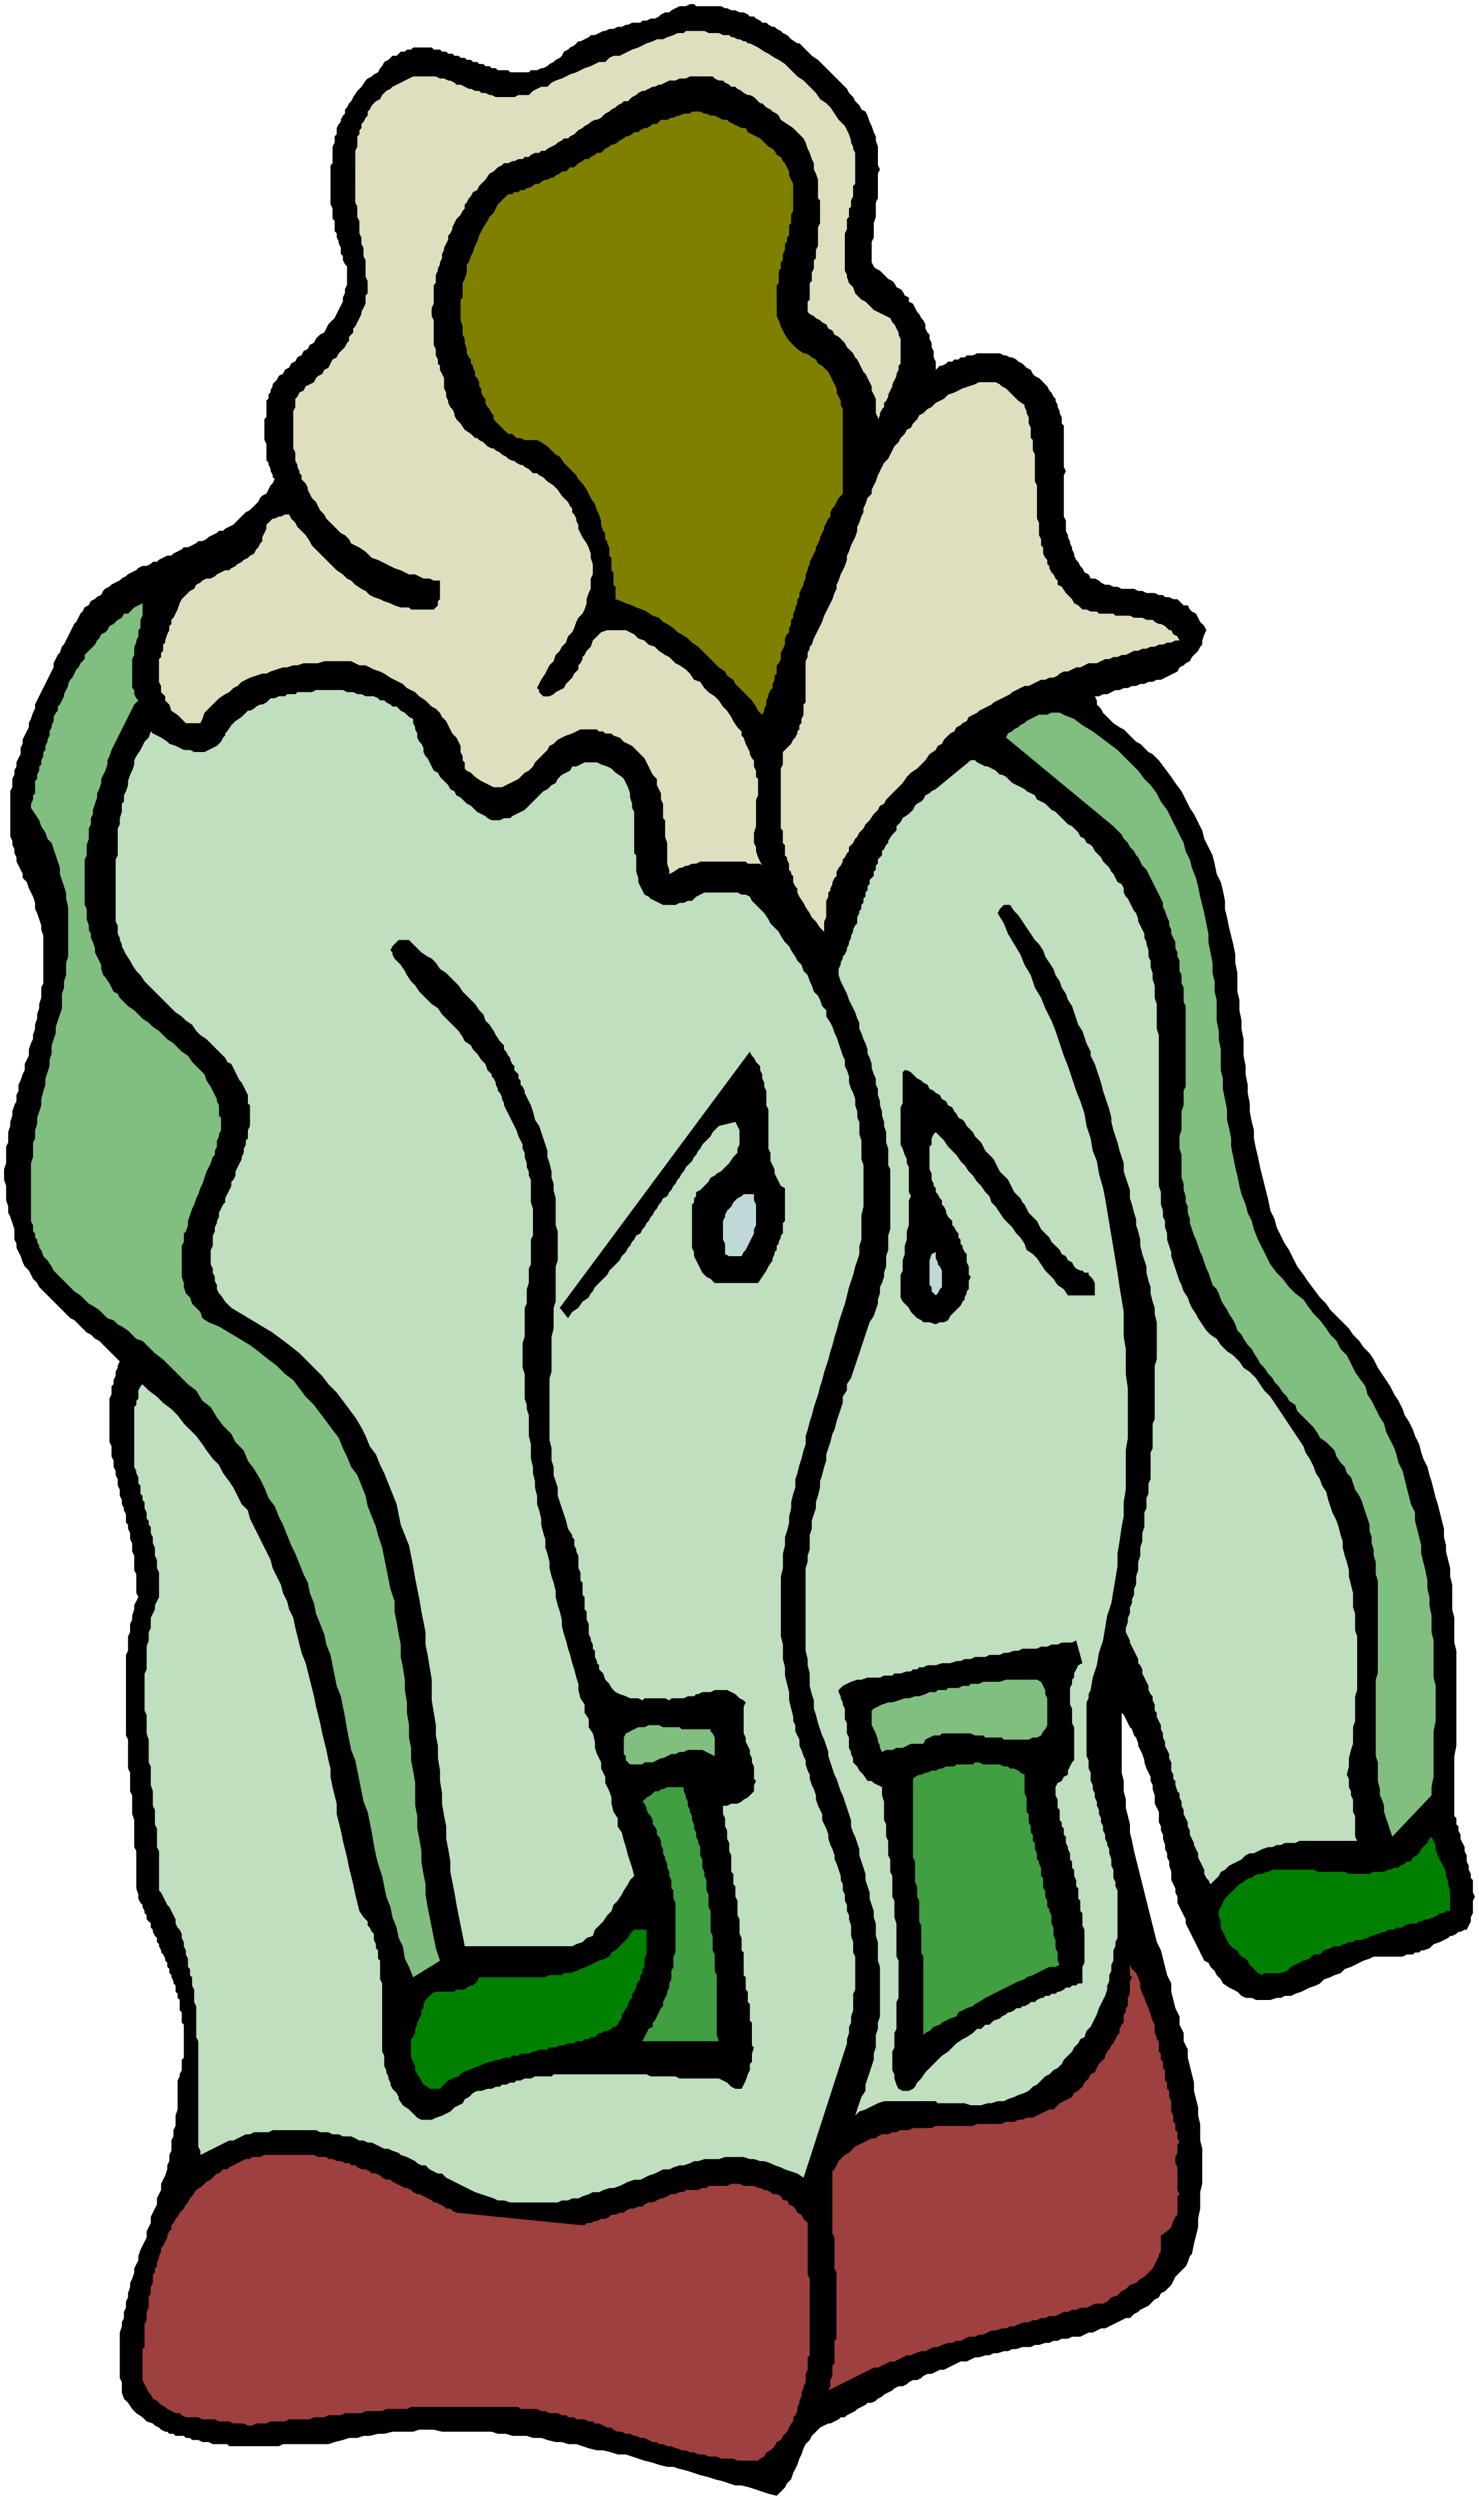
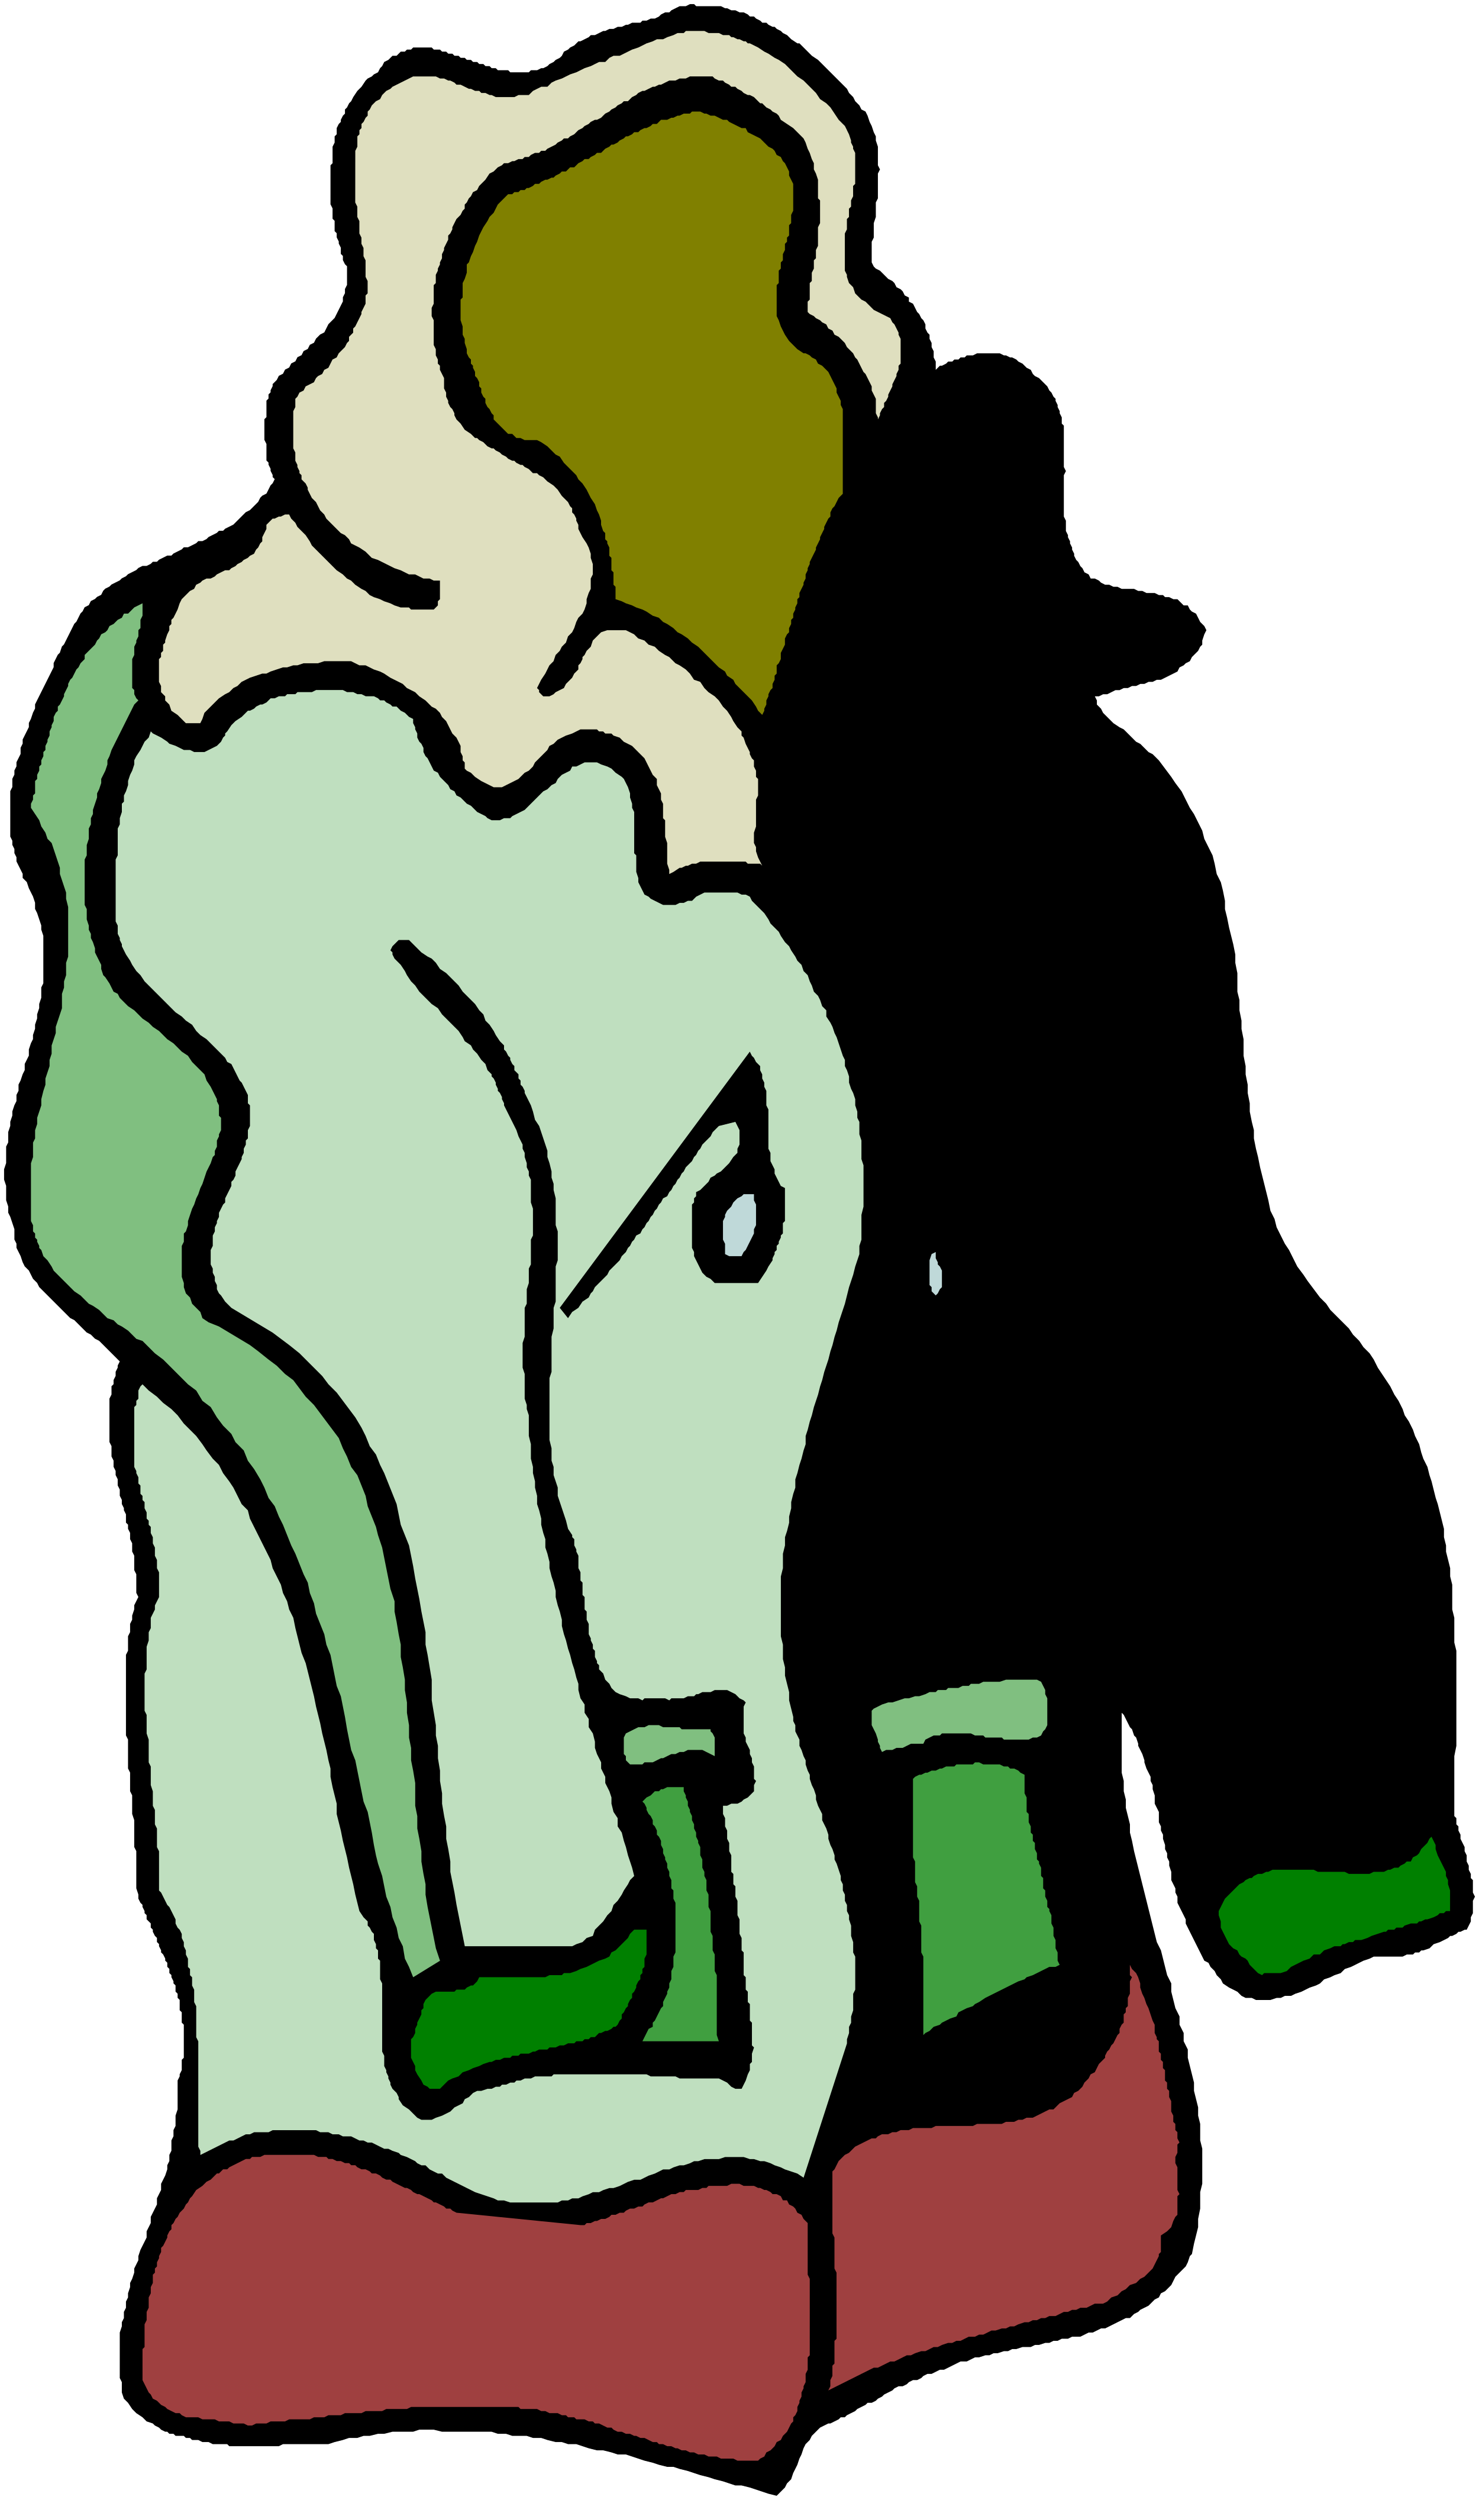
<svg xmlns="http://www.w3.org/2000/svg" width="238.667" height="403.333" fill-rule="evenodd" stroke-linecap="round" preserveAspectRatio="none" viewBox="0 0 716 1210">
  <style>.brush1{fill:#000}.pen1{stroke:none}.brush2{fill:#dfdfbf}.brush4{fill:#80bf80}.brush5{fill:#bfdfbf}</style>
  <path d="m419 54 1 2 1 3 1 2 1 3 1 2v2l1 3v9l1 2-1 2v12l-1 2v7l-1 3v7l-1 2v10l1 2 1 1 2 1 1 1 2 2 1 1 2 1 1 1 1 2 2 1 1 1 1 2 2 1v2l2 1 1 2 1 2 1 1 1 2 1 1 1 2v2l1 2 1 1v2l1 2v2l1 2v3l1 2v4l1-1 1-1h1l2-1 1-1h2l1-1h2l1-1h2l1-1h3l2-1h11l2 1h1l2 1h1l2 1 1 1 2 1 1 1 1 1 2 1 1 2 1 1 2 1 1 1 1 1 1 1 1 1 1 2 1 1 1 2 1 1v1l1 2v1l1 2v1l1 2v3l1 1v20l1 2-1 2v20l1 2v5l1 2v1l1 2v1l1 2v1l1 2v1l1 2 1 1 1 2 1 1 1 2 2 1 1 2h2l2 1 1 1 2 1h2l2 1h2l2 1h6l2 1h2l2 1h4l2 1h2l1 1h2l2 1h2l1 1 2 2h2l1 2 1 1 2 1 1 2 1 2 2 2 1 2-1 2-1 3v2l-1 1-1 2-2 2-1 1-1 2-2 1-1 1-2 1-1 2-2 1-2 1-2 1-2 1h-2l-2 1h-2l-2 1h-2l-2 1h-2l-2 1h-2l-2 1h-2l-2 1-2 1h-2l-2 1h-2l1 2v2l2 2 1 2 2 2 1 1 2 2 3 2 2 1 2 2 2 2 2 2 2 1 2 2 2 2 2 1 3 3 3 4 3 4 2 3 3 4 2 4 2 4 2 3 2 4 2 4 1 4 2 4 2 4 1 4 1 5 2 4 1 4 1 5v4l1 4 1 5 1 4 1 4 1 5v4l1 5v9l1 4v5l1 5v4l1 5v8l1 5v4l1 5v4l1 5v4l1 5 1 4v4l1 5 1 4 1 5 1 4 1 4 1 4 1 4 1 5 2 4 1 4 2 4 2 4 2 3 2 4 2 4 3 4 2 3 3 4 3 4 3 3 2 3 3 3 3 3 3 3 2 3 3 3 2 3 3 3 2 3 2 4 2 3 2 3 2 3 2 4 2 3 2 4 1 3 2 3 2 4 1 3 2 4 1 4 1 3 2 4 1 4 1 3 1 4 1 4 1 3 1 4 1 4 1 4v4l1 4v3l1 4 1 4v4l1 4v12l1 4v12l1 4v46l-1 5v29l1 1v3l1 1v2l1 2v2l1 2 1 2v2l1 2v3l1 2v2l1 2v2l1 1v6l1 2-1 2v6l-1 2v2l-1 2-1 2h-1l-2 1h-1l-1 1-2 1h-1l-1 1-2 1-2 1-3 1-2 2-3 1h-1l-1 1h-2l-1 1h-3l-2 1h-14l-2 1-3 1-2 1-2 1-2 1-3 1-2 2-3 1-2 1-3 1-2 2-2 1-3 1-2 1-2 1-3 1-2 1h-3l-2 1h-2l-3 1h-7l-2-1h-3l-2-1-2-2-2-1-2-1-3-2-1-2-2-2-1-2-2-2-1-2-2-1-1-2-1-2-1-2-1-2-1-2-1-2-1-2-1-2-1-2v-2l-1-2-1-2-1-2-1-2v-3l-1-2v-2l-1-2-1-2v-4l-1-3v-2l-1-2v-2l-1-2v-2l-1-3v-2l-1-2v-2l-1-2v-5l-1-2-1-2v-4l-1-3v-2l-1-2v-2l-1-2-1-2-1-3v-1l-1-3-1-2-1-2v-1l-1-3-1-1-1-3-1-1-1-2-1-2-1-2-1-1v29l1 4v5l1 4v4l1 4 1 4v4l1 4 1 5 1 4 1 4 1 4 1 4 1 4 1 4 1 4 1 4 1 4 1 4 1 4 2 4 1 4 1 4 1 4 2 4v4l1 4 1 4 2 4v4l2 4v4l2 4v4l1 4 1 4 1 4v4l1 4 1 4v4l1 4v8l1 4v17l-1 4v8l-1 5v4l-1 4-1 4-1 5-1 1-1 3-1 2-2 2-1 1-2 2-1 2-1 2-2 2-1 1-2 1-1 2-2 1-2 2-1 1-2 1-2 1-1 1-2 1-2 2h-2l-2 1-2 1-2 1-2 1-2 1h-2l-2 1-2 1h-2l-2 1-2 1h-4l-2 1h-3l-2 1h-2l-2 1h-2l-3 1h-2l-2 1h-4l-3 1h-2l-2 1h-2l-3 1h-2l-2 1h-2l-3 1h-2l-2 1-2 1h-3l-2 1-2 1-2 1-2 1h-2l-2 1-2 1h-2l-2 1-1 1-2 1h-2l-2 1-1 1-2 1h-2l-2 1-1 1-2 1-2 1-1 1-2 1-1 1-2 1h-2l-1 1-2 1-2 1-1 1-2 1-2 1-1 1h-2l-1 1-2 1-2 1h-1l-2 1-2 1-2 2-2 2-1 2-2 2-1 2-1 3-1 2-1 3-1 2-1 2-1 3-2 2-1 2-2 2-2 2-4-1-3-1-3-1-3-1-4-1h-3l-3-1-3-1-4-1-3-1-4-1-3-1-3-1-4-1-3-1h-3l-4-1-3-1-4-1-3-1-3-1-3-1h-4l-3-1-4-1h-3l-4-1-3-1-3-1h-4l-3-1h-3l-4-1-3-1h-4l-3-1h-7l-3-1h-4l-3-1h-24l-4-1h-7l-3 1h-10l-4 1h-3l-4 1h-3l-3 1h-4l-3 1-4 1-3 1h-22l-2 1h-24l-1-1h-7l-2-1h-3l-2-1h-3l-1-1h-2l-1-1h-4l-1-1h-2l-1-1h-1l-2-1-1-1-2-1-1-1-3-1-2-2-3-2-2-2-2-3-2-2-1-3v-5l-1-2v-22l1-3v-2l1-2v-3l1-2v-3l1-2v-2l1-3v-2l1-2 1-3v-2l1-2 1-2v-2l1-3 1-2 1-2 1-2v-3l1-2 1-2v-3l1-2 1-2 1-2v-3l1-2 1-2v-3l1-2 1-2 1-3v-2l1-2v-3l1-2v-5l1-2v-3l1-2v-5l1-3v-14l1-2v-1l1-2v-5l1-1v-16l-1-1v-5l-1-1v-5l-1-1v-2l-1-1v-3l-1-1v-1l-1-2v-1l-1-1v-2l-1-1v-2l-1-1v-1l-1-2-1-1v-1l-1-2v-1l-1-1v-2l-1-1-1-2v-1l-1-1v-2l-1-1-1-1v-2l-1-1v-1l-1-2v-1l-1-1-1-2v-2l-1-3v-18l-1-2v-13l-1-3v-9l-1-2v-9l-1-2v-14l-1-2v-39l1-2v-7l1-2v-4l1-2v-2l1-3v-2l1-2 1-2-1-2v-9l-1-2v-7l-1-2v-4l-1-2v-3l-1-2v-2l-1-1v-4l-1-2v-1l-1-2v-2l-1-2v-3l-1-2v-3l-1-2v-2l-1-2v-3l-1-2v-5l-1-2v-21l1-2v-4l1-1v-2l1-2v-2l1-2v-1l1-2-2-2-2-2-2-2-2-2-2-2-2-1-2-2-2-1-2-2-2-2-2-2-2-1-2-2-2-2-2-2-1-1-2-2-2-2-2-2-2-2-1-2-2-2-1-2-1-2-2-2-1-2-1-3-1-2-1-2v-2l-1-2v-5l-1-3-1-3-1-2v-3l-1-3v-7l-1-3v-5l1-3v-8l1-2v-5l1-3v-2l1-3v-2l1-3 1-2v-3l1-2v-3l1-2 1-3 1-2v-3l1-2 1-2v-3l1-3 1-2v-2l1-3v-2l1-3v-2l1-3v-2l1-3v-5l1-2v-23l-1-3v-2l-1-3-1-3-1-2v-3l-1-3-1-2-1-2-1-3-2-2v-2l-1-2-1-2-1-2v-2l-1-2v-2l-1-2v-2l-1-2v-22l1-2v-4l1-2v-2l1-2v-2l1-2 1-2v-3l1-2v-2l1-2 1-2 1-2v-2l1-2 1-3 1-2v-2l1-2 1-2 1-2 1-2 1-2 1-2 1-2 1-2 1-2v-2l1-2 1-2 1-1 1-3 1-1 1-2 1-2 1-2 1-2 1-2 1-1 1-2 1-2 1-1 1-2 2-1 1-2 2-1 1-1 2-1 1-2 1-1 2-1 1-1 2-1 2-1 1-1 2-1 1-1 2-1 2-1 1-1 2-1h2l2-1 1-1h2l1-1 2-1 2-1h2l1-1 2-1 2-1 1-1h2l2-1 2-1 1-1h2l2-1 1-1 2-1 2-1 1-1h2l1-1 2-1 2-1 1-1 1-1 2-2 1-1 1-1 2-1 1-1 2-2 1-1 1-2 1-1 2-1 1-2 1-2 1-1 1-2-1-1v-1l-1-2v-1l-1-2v-1l-1-1v-8l-1-2v-10l1-1v-8l1-1v-2l1-1v-1l1-2v-1l1-1 1-1 1-2 2-1 1-2 2-1 1-2 2-1 1-2 2-1 1-2 2-1 1-2 2-1 1-2 2-2 2-1 1-2 1-2 1-1 2-2 1-2 1-2 1-2 1-2v-2l1-2v-2l1-2v-9l-1-1-1-2v-2l-1-1v-3l-1-2v-1l-1-2v-2l-1-1v-5l-1-1v-5l-1-2V80l1-1v-8l1-2v-3l1-1v-3l1-2 1-1v-1l1-2 1-1v-2l1-1 1-2 1-1 1-2 2-3 2-2 2-3 1-1 2-1 1-1 2-1 1-2 1-1 1-2 2-1 1-1 1-1h2l1-1 1-1h2l1-1h2l1-1h9l1 1h3l1 1h2l1 1h2l1 1h2l1 1h2l1 1h2l1 1h2l1 1h2l1 1h2l1 1h2l1 1h5l1 1h9l1-1h3l2-1h1l2-1 1-1 2-1 1-1 2-1 1-1 1-2 2-1 1-1 2-1 2-2h1l2-1 2-1 1-1h2l2-1 2-1h1l2-1h2l2-1h2l2-1h1l2-1h4l1-1h2l2-1h2l2-1 1-1 2-1h2l1-1 2-1 2-1h3l2-1h2l1 1h12l2 1h1l2 1h2l2 1h2l2 1 1 1h2l1 1 2 1 1 1h2l1 1 2 1h1l1 1 2 1 1 1 2 1 2 2 3 2h1l2 2 1 1 1 1 2 2 3 2 2 2 3 3 2 2 2 2 3 3 2 2 1 2 1 1 1 1 1 2 1 1 1 1 1 2 2 1z" class="pen1 brush1" />
  <path d="m410 63 1 2 1 3v1l1 2v1l1 2v15l-1 1v5l-1 2v3l-1 1v4l-1 1v5l-1 2v18l1 2v1l1 3 2 2 1 3 2 2 1 1 2 1 1 1 2 2 1 1 2 1 2 1 2 1 2 1 1 2 1 1 1 2 1 2v1l1 2v12l-1 1v2l-1 2v1l-1 2-1 2v1l-1 2-1 2v1l-1 2-1 1v2l-1 1-1 2v1l-1 2v1-2l-1-2v-7l-1-2-1-2v-2l-1-2-1-2-1-2-1-1-1-2-1-2-1-2-1-1-1-2-2-2-1-1-1-2-2-2-1-1-2-1-1-2-2-1-1-2-2-1-1-1-2-1-1-1-2-1-1-1v-5l1-1v-8l1-1v-4l1-2v-4l1-1v-4l1-2v-9l1-2V97l-1-1v-9l-1-3-1-2v-3l-1-2-1-3-1-2-1-3-1-2-3-3-2-2-3-2-3-2-1-2-1-1-2-1-1-1-2-1-1-1-1-1h-1l-2-2-1-1-2-1h-1l-2-1-1-1-2-1-1-1h-2l-1-1-2-1-1-1h-2l-2-1-1-1h-11l-2 1h-3l-2 1h-3l-2 1-2 1h-1l-2 1h-1l-2 1-2 1h-1l-2 1-1 1-2 1-1 1-1 1h-2l-1 1-2 1-1 1-2 1-1 1-2 1-1 1-1 1-2 1h-1l-2 1-1 1-2 1-1 1-2 1-1 1-1 1-2 1-1 1h-2l-1 1-2 1-1 1-2 1-2 1-1 1h-2l-1 1h-2l-2 1-1 1h-2l-1 1h-2l-2 1h-1l-2 1h-2l-1 1-2 1-1 1-1 1-2 1-2 3-2 2-1 1-1 2-2 1-1 2-1 1-1 2-1 1v2l-1 1-1 2-1 1-1 1-1 2-1 2v1l-1 2-1 1v2l-1 2-1 2v1l-1 2v2l-1 2v1l-1 2v1l-1 2v4l-1 1v9l-1 2v4l1 2v12l1 2v3l1 2v2l1 1v2l1 2 1 2v5l1 2v2l1 2v1l1 2 1 1 1 2v1l1 2 2 2 2 3 3 2 2 2h1l1 1 2 1 1 1 1 1 2 1h1l1 1 2 1 1 1 2 1 1 1 2 1h1l1 1 2 1h1l1 1 2 1 1 1 1 1h2l1 1 2 1 2 2 3 2 2 2 2 3 1 1 1 1 1 1 1 2 1 1v2l1 1 1 2v1l1 2v2l1 2 1 2 2 3 1 2 1 3v2l1 3v5l-1 2v5l-1 2-1 3v2l-1 3-1 2-2 2-1 2-1 3-1 2-2 2-1 3-2 2-1 2-2 2-1 3-2 2-1 2-1 2-2 3-1 2-1 2 1 1v1l1 1 1 1h3l2-1 1-1 2-1 2-1 1-2 2-2 1-1 1-2 1-1 1-1v-2l1-1 1-2v-1l1-1 1-2 1-1 1-1 1-3 2-2 2-2 3-1h9l2 1 2 1 2 2 3 1 2 2 3 1 2 2 3 2 2 1 3 3 2 1 3 2 2 2 2 3 3 1 2 3 2 2 3 2 2 2 2 3 2 2 2 3 1 2 2 3 1 1 1 1v2l1 1 1 3 1 2 1 2v1l1 2 1 1v3l1 2v3l1 1v8l-1 2v13l-1 3v5l1 2v2l1 3 1 2 1 2-1-1h-6l-1-1h-22l-2 1h-2l-2 1h-1l-2 1h-1l-3 2-2 1v-2l-1-3v-10l-1-3v-8l-1-1v-7l-1-2v-3l-1-2-1-2v-3l-2-2-1-2-1-2-1-2-1-2-2-2-2-2-2-2-2-1-2-1-2-2-3-1-1-1h-3l-1-1h-2l-1-1h-8l-2 1-2 1-3 1-2 1-2 1-2 2-2 1-1 2-2 2-2 2-2 2-1 2-2 2-2 1-2 2-1 1-2 1-2 1-2 1-2 1h-4l-2-1-2-1-2-1-3-2-1-1-1-1-2-1-1-1v-3l-1-1v-2l-1-2v-3l-1-2-1-2-2-2-1-2-1-2-1-2-2-2-1-2-2-2-2-1-2-2-1-1-3-2-2-2-2-1-2-1-2-2-2-1-2-1-2-1-3-2-2-1-3-1-2-1-2-1h-3l-2-1-2-1h-13l-3 1h-7l-3 1h-2l-3 1h-2l-3 1-3 1-2 1h-2l-3 1-3 1-2 1-2 1-2 2-2 1-2 2-2 1-3 2-1 1-2 2-2 2-2 2-1 3-1 2h-7l-2-2-2-2-3-2-1-3-2-2v-2l-1-1-1-1v-3l-1-2v-11l1-1v-2l1-1v-3l1-1v-1l1-3 1-2v-2l1-1v-2l1-1 1-2 1-2 1-3 1-2 1-1 2-2 1-1 2-1 1-2 2-1 1-1 2-1h2l2-1 1-1 2-1 2-1h2l1-1 2-1 1-1 2-1 1-1 2-1 1-1 2-1 1-2 1-1 1-2 1-1v-2l1-2 1-2v-2l1-1 1-1 1-1h1l2-1h1l2-1h2l1 2 2 2 1 2 2 2 2 2 2 3 1 2 2 2 2 2 2 2 2 2 2 2 2 2 3 2 2 2 2 1 2 2 3 2 2 1 2 2 2 1 3 1 2 1 3 1 2 1 3 1h4l1 1h11l2-2v-2l1-1v-9h-3l-2-1h-3l-2-1-2-1h-3l-2-1-2-1-3-1-2-1-2-1-2-1-2-1-3-1-2-2-1-1-3-2-2-1-2-1-1-2-2-2-2-1-2-2-1-1-2-2-2-2-1-2-2-2-1-2-1-2-2-2-1-2-1-2v-1l-1-2-1-1-1-1v-2l-1-1v-1l-1-2v-1l-1-2v-4l-1-2v-18l1-2v-4l1-1 1-2 2-1 1-2 2-1 2-1 1-2 1-1 2-1 1-2 2-1 1-2 1-2 2-1 1-2 1-1 2-2 1-2 1-1v-2l2-2v-2l1-1 1-2 1-2 1-2v-1l1-2 1-2v-4l1-1v-6l-1-2v-8l-1-2v-4l-1-2v-3l-1-2v-6l-1-2v-5l-1-2V73l1-2v-5l1-1v-2l1-1v-2l1-1 1-2 1-1v-2l1-1 1-2 1-1 1-1 2-1 1-2 1-1 1-1 2-1 1-1 2-1 2-1 2-1 2-1 2-1h11l2 1h2l2 1h1l2 1 1 1h2l2 1 2 1h1l2 1h2l1 1h2l2 1h1l2 1h9l2-1h5l2-2 2-1 2-1h3l2-2 2-1 3-1 2-1 2-1 3-1 2-1 2-1 3-1 2-1 2-1h3l2-2 2-1h3l2-1 2-1 2-1 3-1 2-1 2-1 3-1 2-1h3l2-1 3-1 2-1h3l1-1h9l2 1h5l2 1h3l1 1h1l2 1h1l2 1h1l1 1h1l2 1 2 1 3 2 2 1 3 2 2 1 3 2 2 2 2 2 2 2 3 2 2 2 2 2 2 2 2 3 3 2 2 2 2 3 2 3 1 1 1 1 1 1 1 2z" class="pen1 brush2" />
  <path d="M384 91v11l-1 2v4l-1 1v5l-1 1v2l-1 1v3l-1 2v3l-1 1v3l-1 1v6l-1 1v15l1 2 1 3 1 2 1 2 2 3 2 2 2 2 3 2h1l2 1 1 1 2 1 1 2 2 1 2 2 1 1 1 2 1 2 1 2 1 2v2l1 2 1 2v2l1 2v41l-1 1-1 1-1 2-1 2-1 1-1 2v2l-1 1-1 2-1 2v1l-1 2-1 2v1l-1 2-1 2v1l-1 2-1 2-1 2v1l-1 2v1l-1 2v2l-1 2v1l-1 2-1 2v2l-1 1v2l-1 2v1l-1 2v2l-1 1v2l-1 2v2l-1 1-1 2v3l-1 2-1 2v3l-1 2-1 1v4l-1 1v2l-1 2v2l-1 1-1 2v1l-1 2v2l-1 2v1l-1 2-2-2-1-2-2-3-2-2-2-2-2-2-2-2-1-2-3-2-1-2-3-2-2-2-2-2-2-2-2-2-2-2-3-2-2-2-3-2-2-1-2-2-3-2-2-1-2-2-3-1-3-2-2-1-3-1-2-1-3-1-2-1-3-1v-6l-1-1v-6l-1-1v-6l-1-1v-4l-1-2v-1l-1-1v-3l-1-1-1-3v-2l-1-3-1-2-1-3-2-3-1-2-1-2-2-3-2-2-1-2-2-2-2-2-2-2-2-3-2-1-2-2-2-2-3-2-2-1h-6l-2-1h-2l-1-1-1-1h-2l-2-2-3-3-1-1-1-1v-2l-1-1-1-2-1-1-1-2v-2l-1-1-1-2v-2l-1-1v-2l-1-2-1-1v-2l-1-2v-1l-1-1v-2l-1-1-1-2v-2l-1-3v-2l-1-2v-4l-1-3v-10l1-1v-7l1-2 1-3v-4l1-1 1-3 1-2 1-3 1-2 1-3 1-2 1-2 2-3 1-2 2-2 1-2 1-2 2-2 2-2 1-1h2l1-1h2l1-1h2l1-1h1l2-1 1-1h2l1-1 2-1h1l2-1h1l1-1 2-1 1-1h2l1-1 1-1h2l1-1 1-1 2-1 1-1h2l1-1 2-1 1-1h2l1-1 1-1 2-1 1-1h1l2-1 1-1 2-1 1-1h1l2-1 1-1h2l1-1 2-1h1l2-1 1-1h2l1-1 1-1h3l2-1h1l2-1h1l2-1h3l1-1h4l2 1h1l2 1h2l2 1 2 1h2l1 1 2 1 2 1 2 1h2l1 2 2 1 2 1 2 1 1 1 1 1 2 2 2 1 1 1 1 2 2 1 1 2 1 1 1 2 1 2v2l1 2 1 2v2z" class="pen1" style="fill:olive" />
-   <path d="M496 196v1l1 2v1l1 2v3l1 2v5l1 1v5l1 2v13l1 2v16l1 2v6l1 2v3l1 1v3l1 2 1 1v2l1 1v1l1 2 1 1 1 2 1 1v2l2 1 2 3 2 2 1 1 1 2 2 1 2 2h2l2 1h3l1 1h7l1 1h7l2 1h4l2 1h3l1 1 2 1h1l2 1 1 1 1 1h1l1 2 2 1 1 2h-2l-2 1h-2l-2 1h-2l-2 1h-2l-2 1h-2l-2 1h-2l-2 1-2 1h-2l-2 1h-2l-2 1h-2l-2 1-2 1h-4l-2 1-2 1h-2l-2 1-2 1h-2l-2 1-1 1-2 1h-2l-2 1h-2l-2 1-2 1-2 1h-2l-2 1-2 1-2 1-1 1-2 1-2 1-2 1-2 1-1 1-2 1-2 1-2 1-1 1-2 1-2 1-1 2-2 1-1 1-2 1-1 2-2 1-2 2-1 1-1 2-2 1-1 2-3 2-2 3-2 2-2 2-3 2-2 2-2 3-3 3-2 2-2 2-1 1-1 2-2 1-1 2-2 2-2 3-1 1-1 1-1 2-1 1-1 1-1 2-1 1-1 2-1 1-1 1v2l-1 1-1 2-1 1v1l-1 2-1 1-1 2v2l-1 1-1 2v1l-1 2v1l-1 1v2l-1 2v8l-1 2v5l-2-2-2-3-2-2-1-2-2-3-1-2-2-3-1-2v-2l-1-1-1-2v-3l-1-1v-1l-1-1v-3l-1-2v-1l-1-1v-5l-1-1v-6l-1-1v-29l1-2v-6l1-1 1-1 1-1 1-1 1-2 1-1 1-2v-1l1-1v-2l1-1v-2l1-2v-5l1-1v-20l1-2v-2l1-2v-1l1-1 1-3 1-2 1-2 1-2 1-2 1-3 1-2 1-2 1-2 1-2 1-3 1-2v-2l1-2 1-3 1-2 1-2 1-3v-2l1-2 1-3 1-2 1-2 1-3v-2l1-2 1-3 1-2v-2l1-2 1-3 2-2v-2l1-2 1-2 1-3 1-2 1-2 1-2 2-2 1-2 1-2 1-2 2-2 1-2 2-2 1-2 2-1 1-2 2-2 1-2 2-1 2-2 2-1 2-2 2-1 2-1 2-2 3-1 2-1 2-1 3-1 3-1 2-1h8l2 1 1 1 2 1 2 2 2 2 2 2 3 2z" class="pen1 brush2" />
  <path d="m67 339-2 2-1 2-1 2-1 2-1 2-1 2-1 2-1 2-1 2-1 2-1 2-1 2-1 3-1 2v2l-1 3-1 2-1 2v2l-1 3-1 2v2l-1 3-1 3v2l-1 2v3l-1 2v5l-1 3v5l-1 2v22l1 2v5l1 3v2l1 2v2l1 2 1 3v2l1 2 1 2 1 2v2l1 3 1 1 2 3 1 2 1 2 2 1 1 2 2 2 2 2 3 2 2 2 2 2 3 2 2 2 3 2 2 2 2 2 3 2 2 2 2 2 3 2 2 3 2 2 2 2 2 2 1 3 2 3 1 2 1 2 1 2v1l1 2v5l1 1v6l-1 2v1l-1 2v3l-1 2v2l-1 1-1 3-1 2-1 2-1 3-1 3-1 2-1 3-1 2-1 3-1 2-1 3-1 3v2l-1 3-1 1v4l-1 2v15l1 3v2l1 3 2 2 1 3 2 2 2 2 1 3 3 2 5 2 5 3 5 3 5 3 4 3 5 4 4 3 4 4 4 3 3 4 3 4 4 4 3 4 3 4 3 4 3 4 2 5 2 4 2 5 3 4 2 5 2 5 1 5 2 5 2 5 1 4 2 6 1 5 1 5 1 5 1 5 2 6v5l1 5 1 6 1 5v6l1 5 1 6v5l1 6v5l1 6v6l1 5v6l1 5 1 6v11l1 5v6l1 5 1 6v5l1 6 1 5v5l1 6 1 5 1 5 1 5 1 5 2 6-13 8-2-5-2-4-1-6-2-4-1-5-2-5-1-5-2-5-1-5-1-5-2-6-1-4-1-5-1-6-1-5-1-5-2-5-1-5-1-5-1-5-1-5-2-5-1-5-1-5-1-6-1-5-1-5-2-5-1-5-1-5-1-5-2-5-1-5-2-5-2-5-1-5-2-5-1-5-2-4-2-5-2-5-2-4-2-5-2-5-2-4-2-5-3-4-2-5-2-4-3-5-3-4-2-5-4-4-2-4-4-4-3-4-3-5-4-3-3-5-4-3-4-4-4-4-4-4-4-3-2-2-2-2-2-2-3-1-2-2-2-2-3-2-2-1-2-2-3-1-2-2-2-2-3-2-2-1-2-2-2-2-3-2-2-2-2-2-2-2-2-2-2-2-1-2-2-3-2-2-1-3-1-1v-1l-1-2v-1l-1-1v-2l-1-1v-3l-1-2v-28l1-3v-7l1-2v-4l1-3v-3l1-3 1-3v-3l1-4 1-3v-3l1-3 1-3v-3l1-3v-4l1-3 1-3v-3l1-3 1-3 1-3v-7l1-3v-3l1-3v-6l1-3v-24l-1-4v-3l-1-3-1-3-1-3v-3l-1-3-1-3-1-3-1-3-2-2-1-3-2-3-1-3-2-3-2-3v-2l1-2v-2l1-1v-6l1-1v-2l1-2v-2l1-1v-2l1-2v-2l1-1v-2l1-2v-1l1-2v-2l1-2v-1l1-2v-2l1-2 1-1v-2l1-1 1-2 1-2v-1l1-2 1-2v-1l1-2 1-1 1-2 1-2 1-1 1-2 1-1 1-1v-2l1-1 2-2 1-1 1-1 1-2 1-1 1-2 2-1 1-1 1-2 2-1 1-1 1-1 2-1 1-2h2l2-2 1-1 2-1 2-1v6l-1 2v4l-1 1v3l-1 2v1l-1 2v4l-1 2v14l1 1v2l1 2 1 1z" class="pen1 brush4" />
  <path d="M200 348v2l1 2v1l1 2v2l1 2 1 1 1 2v2l1 2 1 1 1 2 1 2 1 2 2 1 1 2 1 1 2 2 1 1 1 2 2 1 1 2 2 1 2 2 1 1 2 1 1 1 2 2 2 1 2 1 1 1 2 1h4l2-1h3l1-1 2-1 2-1 2-1 2-2 2-2 1-1 2-2 2-2 2-1 2-2 2-1 1-2 2-2 2-1 2-1 1-2h2l2-1 2-1h6l2 1 3 1 2 1 2 2 3 2 1 1 1 2 1 2 1 3v2l1 3v2l1 2v20l1 1v8l1 3v2l1 2 1 2 1 2 2 1 1 1 2 1 2 1 2 1h6l2-1h2l2-1h2l1-1 1-1 2-1 2-1h16l2 1h2l2 1 1 2 2 2 2 2 2 2 2 3 1 2 2 2 2 2 1 2 2 3 2 2 1 2 2 3 1 2 2 2 1 3 2 2 1 3 1 2 1 3 2 2 1 2 1 3 2 2v3l2 3 1 2 1 3 1 2 1 3 1 3 1 3 1 2v3l1 2 1 3v3l1 3 1 2 1 3v3l1 3v3l1 2v6l1 3v9l1 3v20l-1 4v12l-1 3v4l-1 3-1 3-1 4-1 3-1 3-1 4-1 4-1 3-1 3-1 3-1 4-1 3-1 4-1 3-1 4-1 3-1 3-1 4-1 3-1 4-1 3-1 3-1 4-1 3-1 4-1 3v4l-1 3-1 4-1 3-1 4-1 3v4l-1 3-1 4v3l-1 4v3l-1 4-1 3v4l-1 4v7l-1 4v29l1 4v7l1 4v4l1 4 1 4v4l1 4 1 4v2l1 2v3l1 2 1 2v3l1 2 1 3 1 2v2l1 3 1 2v2l1 3 1 2 1 3v2l1 3 1 2 1 2v3l1 2 1 2 1 3v2l1 3 1 2 1 3v2l1 2 1 3 1 3v2l1 2v3l1 2v3l1 2v3l1 2v2l1 3v5l1 3v5l1 2v16l-1 2v8l-1 3v3l-1 2v3l-1 3v2l-21 65-3-2-3-1-3-1-2-1-3-1-2-1-3-1h-2l-3-1h-2l-3-1h-9l-3 1h-7l-3 1h-2l-2 1-3 1h-2l-3 1-2 1h-3l-2 1-2 1-3 1-2 1-2 1h-3l-3 1-2 1-2 1-3 1h-2l-3 1-2 1h-3l-2 1-3 1-2 1h-3l-2 1h-3l-2 1h-23l-3-1h-3l-2-1-3-1-3-1-3-1-2-1-2-1-2-1-2-1-2-1-2-1-2-1-2-2h-2l-2-1-2-1-2-2h-2l-2-1-1-1-2-1-2-1-3-1-1-1-3-1-2-1h-2l-2-1-2-1-2-1h-2l-2-1h-2l-2-1-2-1h-4l-2-1h-3l-2-1h-4l-2-1h-21l-2 1h-7l-2 1h-2l-2 1-2 1-2 1h-2l-2 1-2 1-2 1-2 1-2 1-2 1-2 1v-2l-1-2v-51l-1-2v-15l-1-2v-6l-1-2v-4l-1-1v-3l-1-1v-4l-1-2v-2l-1-2v-2l-1-2v-2l-1-2-1-1-1-2v-2l-1-2-1-2-1-2-1-1-1-2-1-2-1-2-1-1v-19l-1-2v-9l-1-2v-7l-1-2v-7l-1-3v-9l-1-2v-11l-1-3v-9l-1-2v-18l1-2v-11l1-3v-4l1-2v-5l1-2 1-2v-2l1-2 1-2v-12l-1-2v-4l-1-2v-4l-1-2v-3l-1-2v-3l-1-1v-2l-1-1v-3l-1-2v-3l-1-1v-2l-1-1v-4l-1-1v-3l-1-2v-1l-1-2v-29l1-1v-2l1-1v-4l1-2 1-1 3 3 4 3 3 3 4 3 3 3 3 4 3 3 3 3 3 4 2 3 3 4 3 3 2 4 3 4 2 3 2 4 2 4 3 3 1 4 2 4 2 4 2 4 2 4 2 4 1 4 2 4 2 4 1 4 2 4 1 4 2 4 1 5 1 4 1 4 1 4 2 5 1 4 1 4 1 4 1 4 1 5 1 4 1 4 1 5 1 4 1 4 1 5 1 4v4l1 5 1 4 1 4v5l1 4 1 4 1 5 1 4 1 4 1 5 1 4 1 4 1 5 1 4 1 4 2 3 2 2v2l1 1 1 2 1 1v3l1 2v2l1 1v4l1 1v9l1 2v33l1 2v5l1 2v1l1 2v1l1 2v1l1 2 1 1 1 1 1 2v1l2 3 3 2 1 1 2 2 1 1 2 1h5l2-1 3-1 2-1 2-1 2-2 2-1 2-1 1-2 2-1 2-2 2-1h2l3-1h2l2-1h2l1-1h2l2-1h2l1-1h2l2-1h3l2-1h8l1-1h45l2 1h12l2 1h19l2 1 2 1 2 2 2 1h3l1-2 1-2 1-3 1-2v-3l1-1v-4l1-3-1-1v-11l-1-1v-8l-1-1v-5l-1-1v-6l-1-1v-11l-1-1v-6l-1-2v-7l-1-2v-7l-1-2v-5l-1-1v-5l-1-1v-8l-1-2v-4l-1-2v-4l-1-2v-4l-1-2v-4h2l2-1h3l2-1 1-1 2-1 1-1 1-1 1-1v-3l1-2-1-1v-6l-1-2v-2l-1-2v-2l-1-2-1-2v-2l-1-2v-13l1-2-1-1-2-1-1-1-1-1-2-1-2-1h-6l-2 1h-4l-2 1h-1l-1 1h-3l-2 1h-6l-1 1-2-1h-10l-1 1-2-1h-4l-2-1-3-1-2-1-2-2-1-2-2-2-1-3-2-2v-2l-1-1v-1l-1-2v-3l-1-1v-2l-1-2v-1l-1-2v-5l-1-2v-4l-1-1v-6l-1-1v-6l-1-1v-4l-1-2v-6l-1-2v-1l-1-2v-3l-1-1v-1l-2-3-1-4-1-3-1-3-1-3-1-3v-4l-1-3-1-3v-4l-1-3v-6l-1-4v-30l1-3v-17l1-4v-10l1-3v-17l1-3v-14l-1-3v-13l-1-4v-3l-1-3v-3l-1-4-1-3v-3l-1-3-1-3-1-3-1-3-2-3-1-4-1-3-1-2-1-2-1-2v-1l-1-2-1-1v-2l-1-1v-2l-1-1-1-1v-2l-1-1-1-2v-1l-1-1-1-2-1-1v-2l-1-1-1-1-2-3-1-2-2-3-2-2-1-3-2-2-2-3-2-2-2-2-2-2-2-3-2-2-2-2-2-2-3-2-2-3-2-2-2-1-3-2-2-2-2-2-2-2h-5l-1 1-2 2-1 2 1 1v1l1 2 1 1 2 2 2 3 1 2 2 3 2 2 2 3 2 2 2 2 2 2 3 2 2 3 2 2 2 2 2 2 2 2 2 3 1 2 3 2 1 2 2 2 2 3 2 2 1 3 2 2v1l1 1 1 2v1l1 2v1l1 1 1 2v1l1 2v1l1 2 1 2 1 2 1 2 1 2 1 2 1 3 1 2 1 2v2l1 2v2l1 3v2l1 2v2l1 2v11l1 3v13l-1 2v12l-1 2v7l-1 3v7l-1 2v14l-1 3v12l1 3v12l1 3v2l1 3v10l1 4v7l1 4v3l1 4v3l1 4v4l1 3 1 4v3l1 4 1 3v4l1 3 1 4v3l1 4 1 3 1 4v3l1 4 1 3 1 4v3l1 4 1 3 1 4 1 3 1 4 1 3 1 4 1 3v3l1 4 2 3v4l2 3v4l2 3 1 4v3l1 3 2 4v3l2 4v3l2 4 1 3v3l1 4 2 3v4l2 3 1 4 1 3 1 4 1 3 1 3 1 4-2 2-1 2-2 3-1 2-2 3-2 2-1 3-2 2-2 3-2 2-2 2-1 3-3 1-2 2-3 1-2 1h-52l-1-5-1-5-1-5-1-5-1-6-1-5-1-5v-5l-1-6-1-5v-6l-1-5-1-6v-5l-1-6v-5l-1-6v-6l-1-5v-5l-1-6-1-6v-10l-1-6-1-6-1-5v-6l-1-5-1-5-1-6-1-5-1-5-1-6-1-5-1-5-2-5-2-5-1-5-1-5-2-5-2-5-2-5-2-4-2-5-3-4-2-5-2-4-3-5-3-4-3-4-3-4-4-4-3-4-4-4-3-3-4-4-5-4-4-3-4-3-5-3-5-3-5-3-5-3-2-2-1-1-2-3-1-1-1-2v-2l-1-2v-2l-1-2v-2l-1-2v-7l1-2v-5l1-2v-2l1-2v-1l1-2v-2l1-2 1-2 1-1v-2l1-2 1-2 1-2v-2l1-1 1-2v-2l1-2 1-2 1-2v-1l1-2v-2l1-2v-2l1-1v-4l1-2v-10l-1-1v-4l-1-2-1-2-1-2-1-1-1-2-1-2-1-2-1-2-2-1-1-2-1-1-1-1-2-2-3-3-2-2-3-2-2-2-2-3-3-2-2-2-3-2-2-2-2-2-3-3-2-2-2-2-2-2-2-2-2-3-2-2-2-3-1-2-2-3-1-2-1-2v-1l-1-2v-1l-1-2v-4l-1-2v-30l1-2v-13l1-2v-3l1-3v-4l1-1v-3l1-2 1-3v-2l1-3 1-2 1-3v-2l1-2 2-3 1-2 1-2 2-2 1-3 1 1 2 1 2 1 3 2 1 1 3 1 2 1 2 1h3l2 1h5l2-1 2-1 2-1 2-2 1-2 1-1v-1l1-1 2-3 2-2 3-2 2-2 1-1h1l2-1 1-1 2-1h1l2-1 1-1 1-1h2l2-1h3l1-1h4l1-1h7l2-1h13l2 1h3l2 1h2l2 1h4l2 1 1 1h2l1 1 2 1 1 1h2l1 1 1 1 2 1 1 1 1 1 2 1z" class="pen1 brush5" />
-   <path d="m515 346 5 2 4 3 5 3 4 3 4 3 4 3 3 3 4 4 3 3 3 4 3 3 3 4 2 4 3 4 2 4 2 4 2 4 2 4 1 4 2 4 1 4 2 5 1 4 1 5 1 4 1 4 1 5 1 5v4l1 5 1 5v5l1 4v5l1 4v10l1 5v4l1 5v10l1 4v5l1 5 1 5v5l1 4 1 5v4l1 5 1 5 1 4 1 5 1 4 2 5 1 4 2 4 1 4 2 5 2 4 2 4 2 4 3 4 3 3 3 4 3 3 4 3 2 3 3 4 3 3 3 4 2 3 3 3 2 4 3 3 2 4 2 4 2 3 3 4 1 4 2 3 2 4 2 4 2 3 1 4 2 4 2 4 1 3 1 4 2 4 1 4 1 4 1 4 1 4 2 4v4l1 4 1 4 1 4v4l1 4 1 4 1 5v4l1 4v4l1 5v8l1 4v18l1 4v17l-1 5v22l-1 5v4l-19 20-1-3-1-3-1-3-1-3v-3l-1-3-1-2v-3l-1-4v-9l-1-3v-37l1-3v-45l-1-3v-6l-1-3v-3l-1-3v-3l-1-3v-3l-1-3-1-3-1-3-1-3-1-2-2-3-1-3-1-3-2-2-1-3-2-2-2-3-1-3-2-2-2-2-3-2-1-2-2-3-2-2-2-2-2-2-2-2-1-3-3-2-1-2-2-2-2-3-2-2-1-2-2-2-2-3-2-2-1-2-2-3-1-2-2-2-2-3-1-2-2-2-1-3-1-2-2-3-1-2-2-3-1-2-1-3-1-2-2-2-1-3-1-3-1-2-1-3-1-3-1-2-1-3-1-3-1-2-1-3-1-3v-2l-1-3v-3l-1-2v-3l-1-3v-3l-1-3v-11l-1-3v-6l1-3v-9l1-3v-7l1-2v-39l-1-2v-7l-1-2v-4l-1-2v-5l-1-2v-2l-1-2v-3l-1-2-1-2v-2l-1-2v-2l-1-2-1-3-1-2v-2l-1-2-1-2-1-2-1-2-1-2-1-2-1-2-1-2-2-2-1-2-1-2-1-1-1-2-2-2-1-2-2-2-1-2-1-1-2-2-1-1-52-43 1-2 2-1 1-1 2-1 1-1 2-1 1-1 2-1 2-1 2-1h4l2-1h4l2 1z" class="pen1 brush4" />
-   <path d="M556 460v3l1 2v3l1 3v3l1 3v6l1 3v12l1 3v73l1 3v6l1 3v3l1 2v3l1 3v3l1 3 1 3v2l1 3 1 3 1 3 1 3 1 2 1 3 2 3 1 3 1 2 2 3 1 2 2 3 2 3 2 2 3 2 2 3 3 3 3 2 3 3 2 3 3 2 3 3 2 3 2 3 3 3 2 3 2 3 2 3 2 3 2 3 2 3 2 3 2 3 1 3 2 3 2 4 1 3 2 3 1 3 2 3 1 4 1 3 1 3 2 4 1 3 1 4 1 3v3l1 4 1 3 1 4v3l1 4 1 4v7l1 3v8l1 3v26l-1 3v12l-1 3v8l-1 3-1 4v4l-1 4 1 2v4l1 2v2l1 2v6l1 2v10l1 2h-28l-2 1h-5l-2 1h-2l-2 1h-2l-3 1-2 1-2 1h-2l-2 1-2 2-2 1-2 1-2 1-2 2-2 1-1 2-2 2-2 2-1-2-1-1-1-2v-2l-1-2-1-2-1-2v-2l-1-2-1-2v-1l-1-2-1-2v-2l-1-2v-2l-1-2-1-2v-2l-1-2v-2l-1-2v-2l-1-1-1-3v-2l-1-1v-2l-1-2v-4l-1-2v-2l-1-2-1-2v-2l-1-2v-2l-1-2v-2l-1-2-1-2v-2l-1-1v-3l-1-2v-2l-1-1-1-2v-2l-1-2-1-2-1-2v-2l-1-2-1-1v-2l-1-2-1-2-1-2-1-2v-1l-1-2-1-2v-2l1-3v-2l1-2v-3l1-2v-2l1-2v-3l1-2v-4l1-3v-4l1-3v-4l1-3v-4l1-3v-7l1-2v-5l1-2v-5l1-2v-13l1-2v-12l1-2v-26l1-3v-18l-1-4v-3l-1-3-1-4v-3l-1-3-1-4v-3l-1-3-1-3-1-4v-3l-1-4-1-3v-3l-1-3-1-4-1-3v-4l-1-3-1-3-1-3v-4l-1-3-1-3-1-4-1-3-1-3-1-4v-2l-1-4-1-3-1-3-1-3-1-4-1-3-1-3-1-3-2-4v-2l-2-4-1-3-1-3-2-3-1-3-1-3-1-3-2-3-1-3-2-3-1-3-2-3-1-3-2-3-2-3-1-3-2-3-2-2-2-3-2-3-2-3-2-3-2-2-2-3h-3l-1 1-1 1-1 2 3 5 2 5 3 5 3 5 2 5 3 5 2 6 3 5 2 5 3 6 2 5 2 6 2 6 2 5 2 6 2 6 2 5 2 6 1 6 2 6 1 6 2 5 1 6 2 7 1 5 1 6 1 6 1 6 1 6 1 6 1 6 1 7 1 6 1 6v12l1 6v12l1 7v24l-1 6v19l-1 6v7l-1 5-1 7-1 6v6l-1 6-1 6-1 6-2 6-1 6-1 6-2 6-1 6-2 6-1 6-1 2v2l-1 2v26l1 2v4l1 2v4l1 2v2l1 2v2l1 2v2l1 2v2l1 2v2l1 2v2l1 2v2l1 2v1l1 2v2l1 3v3l1 2v4l1 2v2l1 2v23l-1 2v2l-1 2v5l-1 2v3l-1 2v3l-1 2v2l-1 3-1 2-1 2-1 2-1 3-1 2-1 2-1 2-2 2-1 3-2 1-1 2-2 2-1 2-2 2-2 2-1 2-2 2-2 1-2 2-2 1-2 2-2 2-2 1-2 2-2 1-3 1-2 1-3 1-2 1h-3l-3 1h-2l-3 1h-5l-3-1h-13l-1-1h-25l-3 1-2 1-2 1-2 1-3 1-2 2 1-3 1-3 1-3 2-3v-3l1-3 1-3 1-3 1-3v-3l1-3v-6l1-3v-3l1-3v-24l-1-3v-9l-1-3v-6l-1-3v-3l-1-3-1-3v-3l-1-3-1-3v-3l-1-3-1-3-1-3v-3l-1-3-1-3-1-2-1-3v-3l-1-3-1-3-1-3-1-3-1-2-1-3-1-3-1-2-1-3-1-3-1-3v-2l-1-3-1-3-1-2-1-3-1-3-1-4-1-3v-4l-1-3-1-4v-6l-1-4v-3l-1-4v-40l1-3v-3l1-3v-7l1-3v-4l1-3 1-3v-3l1-3 1-4v-3l1-3 1-4 1-3v-3l1-3 1-3 1-4 1-2 1-4 1-3 1-3 1-3v-3l2-3v-3l2-3 1-3 1-3 1-3 1-3 1-3 1-3 1-3 1-3 1-3 2-3 1-3 1-3v-2l1-3v-3l1-2 1-3v-2l1-3v-5l1-3v-7l1-3v-29l-1-2v-8l-1-3v-5l-1-3v-2l-1-3v-2l-1-3v-2l-1-3v-3l-1-2v-3l-1-2-1-3v-2l-1-3-1-2v-2l-1-3-1-2-1-3-1-2v-3l-1-2-1-3-1-2-1-2-1-2-1-3-1-2-1-2-1-2-1-3v-3l1-2v-1l1-2v-1l1-1 1-2v-1l1-2v-1l1-2v-1l1-2v-1l1-2 1-1v-3l1-2v-1l1-1v-2l1-1v-2l1-1v-2l1-1v-2l1-1v-2l1-1 1-1v-2l1-1v-2l1-1v-2l1-1 1-1v-2l1-1 1-2 1-1v-1l2-3 2-2v-2l1-1 1-1 1-2 3-2 2-2 1-2 1-1 2-1 1-1 1-2 2-1 1-1 2-1 17-14h2l1 1 2 1 2 1h1l2 1 2 1 2 2h1l2 1 1 1 2 2 2 1 2 1 2 1 1 1 2 1 2 1 1 2 2 1 2 1 1 1 2 2 2 1 1 1 2 2 1 1 2 2 2 1 1 1 2 2 1 2 2 1 1 2 2 1 1 1 1 2 2 2 1 1 1 2 1 1 2 2 1 2 1 1 1 2 1 2 2 1 1 2v2l1 2 1 1 1 2 1 2 1 2 1 1 1 3v1l1 2 1 2 1 2v2l1 2v1l1 3z" class="pen1 brush5" />
  <path d="M380 575v16l-1 1v5l-1 1v1l-1 2v1l-1 1v2l-1 1v1l-1 2v1l-2 3-1 2-2 3-2 3h-21l-2-2-2-1-2-2-1-2-1-2-1-2-1-2v-2l-1-2v-21l1-1v-2l1-1v-2l2-1 2-2 2-2 1-2 2-1 1-1 2-1 2-2 2-2 2-3 2-2v-2l1-2v-7l-1-2-1-2-8 2-2 2-1 1-1 2-1 1-2 2-1 1-1 2-1 1-1 2-1 1-1 2-1 1-2 2-1 2-1 1-1 2-1 1-1 2-1 1-1 2-1 1-1 2-2 1-1 2-1 1-1 2-1 1-1 2-1 1-1 2-1 1-1 2-1 1-1 2-2 1-1 2-1 1-1 2-1 1-1 2-1 1-1 1-1 2-1 1-2 2-1 1-1 1-1 2-1 1-1 1-2 2-1 1-1 1-1 2-1 1-1 2-3 2-2 3-3 2-2 3-4-5 92-124 1 2 1 1 1 2 2 2v2l1 2v2l1 2v2l1 2v7l1 2v19l1 2v4l1 2 1 2v2l1 2 1 2 1 2 2 1zm141 39 2 1h1l1 1h2v1l1 1 1 1 1 2v6h-13l-2-3-3-2-2-3-2-2-2-2-2-3-2-3-2-2-3-2-1-3-2-3-2-2-2-3-2-2-2-2-2-3-2-3-2-2-1-3-2-2-2-3-2-2-2-3-2-2-2-3-2-2-2-3-2-2-2-2-2-3-2-2-2-2-1 1-1 2v3l-1 1v11l1 2v3l1 2v1l1 1v2l1 1 1 2 1 1v2l1 1 1 2v1l1 2 1 1 1 1v2l1 1 1 2 1 1v2l1 1v2l1 1v1l1 2 1 1v4l1 2v4l1 1-1 2v4l-1 1v1l-1 2v1l-1 1-1 2-1 1-1 1-2 2-1 1-1 2-2 1h-2l-2 1-3-1h-3l-1-1-2-1-1-1-1-1-1-1-1-2-1-1-1-1-1-1-1-2v-11l1-2v-5l1-3v-4l1-3v-4l1-3v-12l1-2-1-2v-12l-1-2v-2l-1-2-1-3-1-2v-18l1-2v-15l1-1h1l2 1 1 1 2 2 2 1 1 1 2 1 1 2 2 1 1 1 2 1 1 2 2 1 1 2 2 1 1 2 1 1 1 2 2 1 1 1 1 2 2 2 1 1 1 2 1 1 2 2 1 2 1 2 1 1 2 2 1 1 1 2 1 2 1 2 1 1 2 2 1 1 1 2 1 2 1 2 1 1 2 2 1 2 1 1 1 2 1 2 1 1 2 2 1 1 1 2 1 2 1 1 2 2 1 1 1 2 2 2 1 1 1 1 1 2 2 1 1 2 2 1 1 2 1 1z" class="pen1 brush1" />
  <path d="M365 578v3l1 2v10l-1 2v2l-1 2-1 2-1 2-1 2-1 1-1 2h-6l-2-1v-5l-1-2v-9l1-2v-1l1-2 1-1 1-1 1-2 1-1 1-1 2-1 1-1h5zm88 49-1-1-1-1v-2l-1-1v-12l1-3 2-1v3l1 2v1l1 1 1 2v8l-1 1-1 2-1 1z" class="pen1" style="fill:#bfd9d9" />
  <path d="m524 805-2 1-1 2-1 2v2l-1 1v2l-1 2v8l1 2v7l1 2v16l-1 1-1 2-1 2v2l-2 1-1 2-2 1-1 2v4l1 2v4l1 1v5l1 1v2l1 1v3l1 1v3l1 2v1l1 2v3l1 1v3l1 1v3l1 2v3l1 1v5l1 1v5l1 1v6l1 2v16l-1 2v8h-2l-1 1h-2l-1 1h-2l-1 1-2 1h-1l-1 1h-2l-1 1h-2l-1 1h-1l-2 1-1 1h-2l-1 1-2 1h-1l-1 1h-2l-1 1-2 1h-1l-1 1-2 1-1 1-3 1-2 2h-2l-1 1-1 1h-2l-2 2-3 2-2 1-3 2-2 2-2 2-3 2-2 2-2 2-2 2-2 2-2 3-1 1-1 1-1 2-1 1-2 1h-3l-2-1-1-2-1-3v-2l-1-2v-9l1-2v-7l1-2v-13l1-2v-18l-1-2v-16l-1-3v-8l-1-2v-10l-1-2v-6l-1-2v-7l-1-2v-6l-1-2v-9l-1-3v-4l-2-1-2-1-1-1h-2l-2-3-2-2-1-2-1-1-1-1v-2l-1-2v-1l-1-2v-5l-1-2v-5l-1-2v-5l-1-2v-1l-1-2v-1l-1-2v-1l2-2 2-1 2-1 3-1h2l3-1h6l2-1h4l1-1h3l3-1h2l1-1h2l1-1h2l2-1h4l3-1h4l3-1h2l2-1h3l2-1h5l2-1h5l2-1h2l3-1h2l2-1h7l2-1h3l2-1h3l2-1h5l2-1 3 11z" class="pen1 brush1" />
  <path d="m504 814 1 2 1 2v2l1 2v13l-1 2-1 1-1 2-2 1h-2l-2 1h-12l-1-1h-8l-1-1h-4l-2-1h-14l-1 1h-3l-2 1-2 1-1 2h-6l-2 1-2 1h-3l-2 1h-3l-2 1-1-2v-1l-1-2v-1l-1-3-1-2-1-2v-7l1-1 2-1 2-1 3-1h2l3-1 3-1h2l3-1h2l3-1 2-1h3l1-1h4l1-1h5l2-1h3l1-1h4l2-1h8l3-1h15l2 1zm-158 36-2-1-2-1-2-1h-7l-2 1h-2l-2 1h-2l-2 1-2 1h-1l-2 1-2 1h-4l-1 1h-6l-1-1-1-1v-2l-1-1v-8l1-2 2-1 2-1 2-1h3l2-1h5l2 1h8l1 1h14v1l1 1 1 2v9z" class="pen1 brush4" />
  <path d="M496 859v9l1 2v7l1 1v4l1 2v3l1 1v3l1 1v3l1 2v3l1 1v1l1 2v4l1 1v5l1 1v3l1 2v3l1 1v1l1 2v4l1 2v4l1 2v4l1 2v4l1 2-2 1h-3l-2 1-2 1-2 1-2 1-3 1-1 1-3 1-2 1-2 1-2 1-2 1-2 1-2 1-2 1-2 1-3 2-2 1-1 1-3 1-2 1-2 1-1 2-3 1-2 1-2 1-1 1-3 1-2 2-2 1-1 1v-38l-1-2v-13l-1-2v-10l-1-2v-5l-1-2v-10l-1-2v-38l1-1 2-1h1l2-1h1l2-1h2l2-1h1l2-1h4l1-1h8l1-1h2l2 1h8l2 1h2l1 1h2l2 1 1 1 2 1zm-165 6v2l1 2v1l1 2v2l1 2v1l1 2v2l1 2v2l1 2v2l1 2v1l1 2v4l1 2v4l1 2v2l1 2v5l1 2v6l1 2v10l1 2v7l1 2v8l1 2v29l1 3h-37l1-2 1-2 1-2 2-1v-2l1-1 1-2 1-2 1-2 1-1v-2l1-2 1-2v-1l1-2v-2l1-2v-4l1-2v-5l1-2v-24l-1-2v-4l-1-1v-4l-1-2v-2l-1-2v-2l-1-2v-1l-1-2v-2l-1-2v-2l-1-2-1-1v-2l-1-2-1-1v-2l-1-2-1-1-1-2v-1l-1-2-1-1 2-2 2-1 2-2h2l1-1h1l2-1h8z" class="pen1" style="fill:#409f40" />
  <path d="M702 925h-2l-1 1h-2l-1 1-2 1-3 1h-1l-2 1h-1l-1 1h-3l-3 1-1 1h-3l-1 1h-3l-1 1h-1l-3 1-3 1-2 1-3 1h-3l-1 1h-2l-2 1h-1l-1 1h-3l-2 1-3 1-2 2h-3l-2 2-3 1-2 1-2 1-2 1-2 2-3 1h-8l-1 1-2-1-1-1-1-1-2-2-1-2-1-1-2-1-1-1-1-2-2-1-1-1-1-1-1-2-1-2-1-2-1-2v-3l-1-3v-2l1-2 1-2 1-2 2-2 1-1 1-1 2-2 1-1 2-1 1-1 2-1h1l1-1 2-1h2l2-1h1l2-1h20l2 1h13l2 1h10l2-1h5l2-1h1l2-1h2l1-1 2-1 1-1h2l1-2 2-1 1-1 1-2 1-1 2-2 1-2 1-1 1 2 1 2v2l1 3 1 2 1 2 1 2 1 2v2l1 2v2l1 3v10zm-389 9v12l-1 2v4l-1 1v2l-1 1v2l-1 1-1 2v1l-1 2-1 1v2l-1 1-1 2v1l-1 1-1 2-1 1v2l-1 1-1 2-1 1h-1l-1 1-2 1h-1l-2 1h-1l-1 1-1 1h-2l-1 1h-2l-1 1h-3l-1 1h-3l-2 1h-2l-2 1h-3l-1 1h-4l-2 1h-1l-2 1h-4l-1 1h-3l-1 1h-3l-2 1h-2l-2 1h-1l-3 1-2 1-3 1-2 1-3 1-2 2-3 1-2 1-2 2-2 2h-5l-1-1-2-1-1-2-2-3-1-2v-2l-1-2-1-2v-9l1-1 1-2v-2l1-2v-1l1-2 1-2v-2l1-1v-2l1-2 2-2 1-1 2-1h9l1-1h4l1-1 2-1h1l2-2 1-2h32l2-1h6l1-1h3l3-1 2-1 3-1 2-1 2-1 2-1 3-1 2-1 1-2 2-1 2-2 2-2 2-2 1-2 2-2h6z" class="pen1" style="fill:green" />
  <path d="m571 1037-1 1v4l-1 2v3l1 2v11l1 2-1 1v9l-1 1-1 2-1 3-2 2-3 2v8l-1 1v1l-1 2-1 2-1 2-2 2-2 2-2 1-2 2-3 1-2 2-2 1-2 2-3 1-2 2-2 1h-4l-2 1-2 1h-3l-2 1h-2l-2 1h-2l-2 1-2 1h-3l-2 1h-2l-2 1h-2l-2 1h-2l-3 1-2 1h-2l-2 1h-2l-3 1h-2l-2 1-2 1h-2l-2 1h-3l-2 1-2 1h-2l-2 1h-2l-3 1-2 1h-2l-2 1-2 1h-2l-3 1-2 1h-2l-2 1-2 1-2 1h-2l-2 1-2 1-2 1h-2l-2 1-2 1-2 1-2 1-2 1-2 1-2 1-2 1-2 1-2 1-2 1 1-2v-3l1-2v-5l1-1v-11l1-1v-32l-1-2v-15l-1-2v-30l1-1 1-2 1-2 2-2 1-1 2-1 2-2 1-1 2-1 2-1 2-1 2-1h2l1-1 2-1h3l2-1h2l2-1h4l2-1h9l2-1h18l2-1h12l2-1h4l2-1h2l2-1h3l2-1 2-1 2-1 2-1h2l1-1 2-2 2-1 2-1 2-1 1-2 2-1 2-2 1-2 2-2 1-2 2-1 1-2 1-2 1-1 2-2v-1l1-2 1-1 1-2 1-1 1-2 1-2 1-1v-2l1-2 1-1v-4l1-1v-2l1-1v-4l1-2v-6l1-2-1-1v-5l1 2 2 2 1 2 1 3v2l1 3 1 2 1 3 1 2 1 3 1 3 1 2v4l1 2v1l1 1v5l1 1v3l1 1v3l1 1v5l1 1v3l1 1v3l1 2v5l1 2v3l1 1v3l1 1v3l1 2zm-290 40h2l1-1h2l2-1h1l2-1h2l2-1 1-1h2l2-1h2l1-1 2-1h2l2-1h2l1-1 2-1h2l2-1 2-1h1l2-1 2-1h2l2-1h2l1-1h6l2-1h2l1-1h9l2-1h4l2 1h5l2 1h1l2 1h1l2 1 1 1h2l2 1 1 2h2l1 2 2 1 1 1 1 2 2 1 1 2 2 2v25l1 2v37l-1 1v6l-1 2v4l-1 2v1l-1 2v2l-1 2v1l-1 2v2l-1 2-1 1v2l-1 1-1 2-1 2-1 1-1 1-1 2-2 1-1 2-1 1-1 1-2 1-1 2-2 1-1 1h-10l-2-1h-6l-2-1h-4l-2-1h-3l-2-1h-2l-2-1h-2l-2-1h-1l-2-1h-2l-2-1h-2l-1-1h-2l-2-1-2-1h-2l-2-1h-1l-2-1h-2l-2-1h-2l-2-1-1-1h-2l-2-1-2-1h-2l-1-1h-2l-2-1h-4l-1-1h-3l-1-1h-2l-2-1h-4l-2-1h-2l-2-1h-8l-1-1h-52l-2 1h-10l-2 1h-8l-2 1h-8l-2 1h-6l-2 1h-5l-2 1h-10l-2 1h-7l-2 1h-5l-2 1h-2l-2-1h-5l-2-1h-5l-2-1h-6l-2-1h-6l-2-1-1-1h-2l-2-1-2-1-1-1-2-1-1-1-1-1-2-1-1-2-1-1-1-2-1-2-1-2v-15l1-1v-11l1-2v-4l1-2v-5l1-2v-3l1-2v-4l1-1v-2l1-1v-2l1-2v-1l1-2v-2l1-1 1-2 1-2v-1l1-2 1-1v-2l1-1 1-2 1-1 1-2 1-1 1-1 1-2 1-1 1-2 1-1 2-3 3-2 1-1 1-1 2-1 1-1 2-2h1l2-2h2l1-1 2-1 2-1 2-1 2-1h2l1-1h4l2-1h24l2 1h4l1 1h2l2 1h2l2 1h2l1 1h2l1 1 2 1h2l2 1 1 1h2l2 1 1 1 2 1h2l1 1 2 1 2 1 2 1h1l2 1 1 1 2 1h1l2 1 2 1 2 1 1 1h1l2 1 2 1 1 1h2l1 1 2 1 60 6z" class="pen1" style="fill:#9f4040" />
</svg>